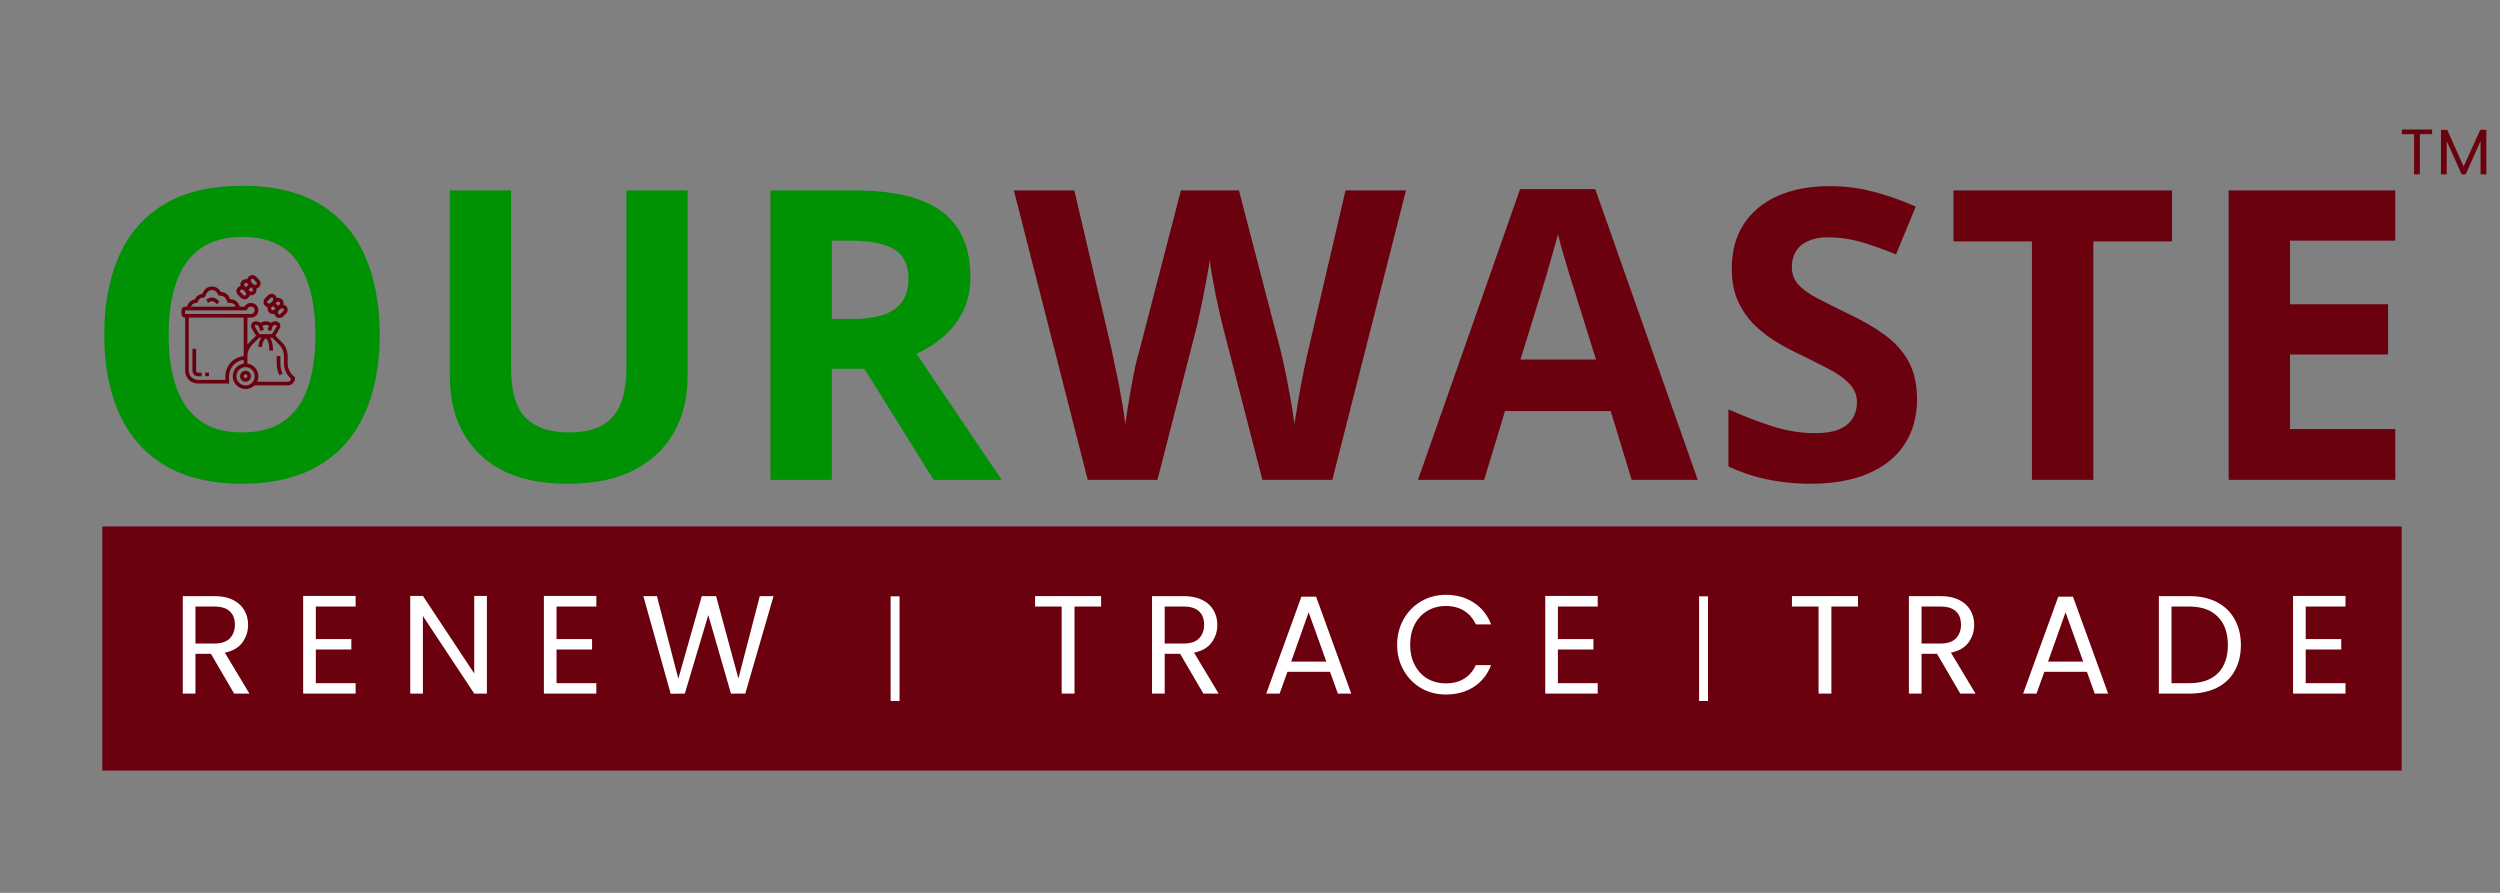
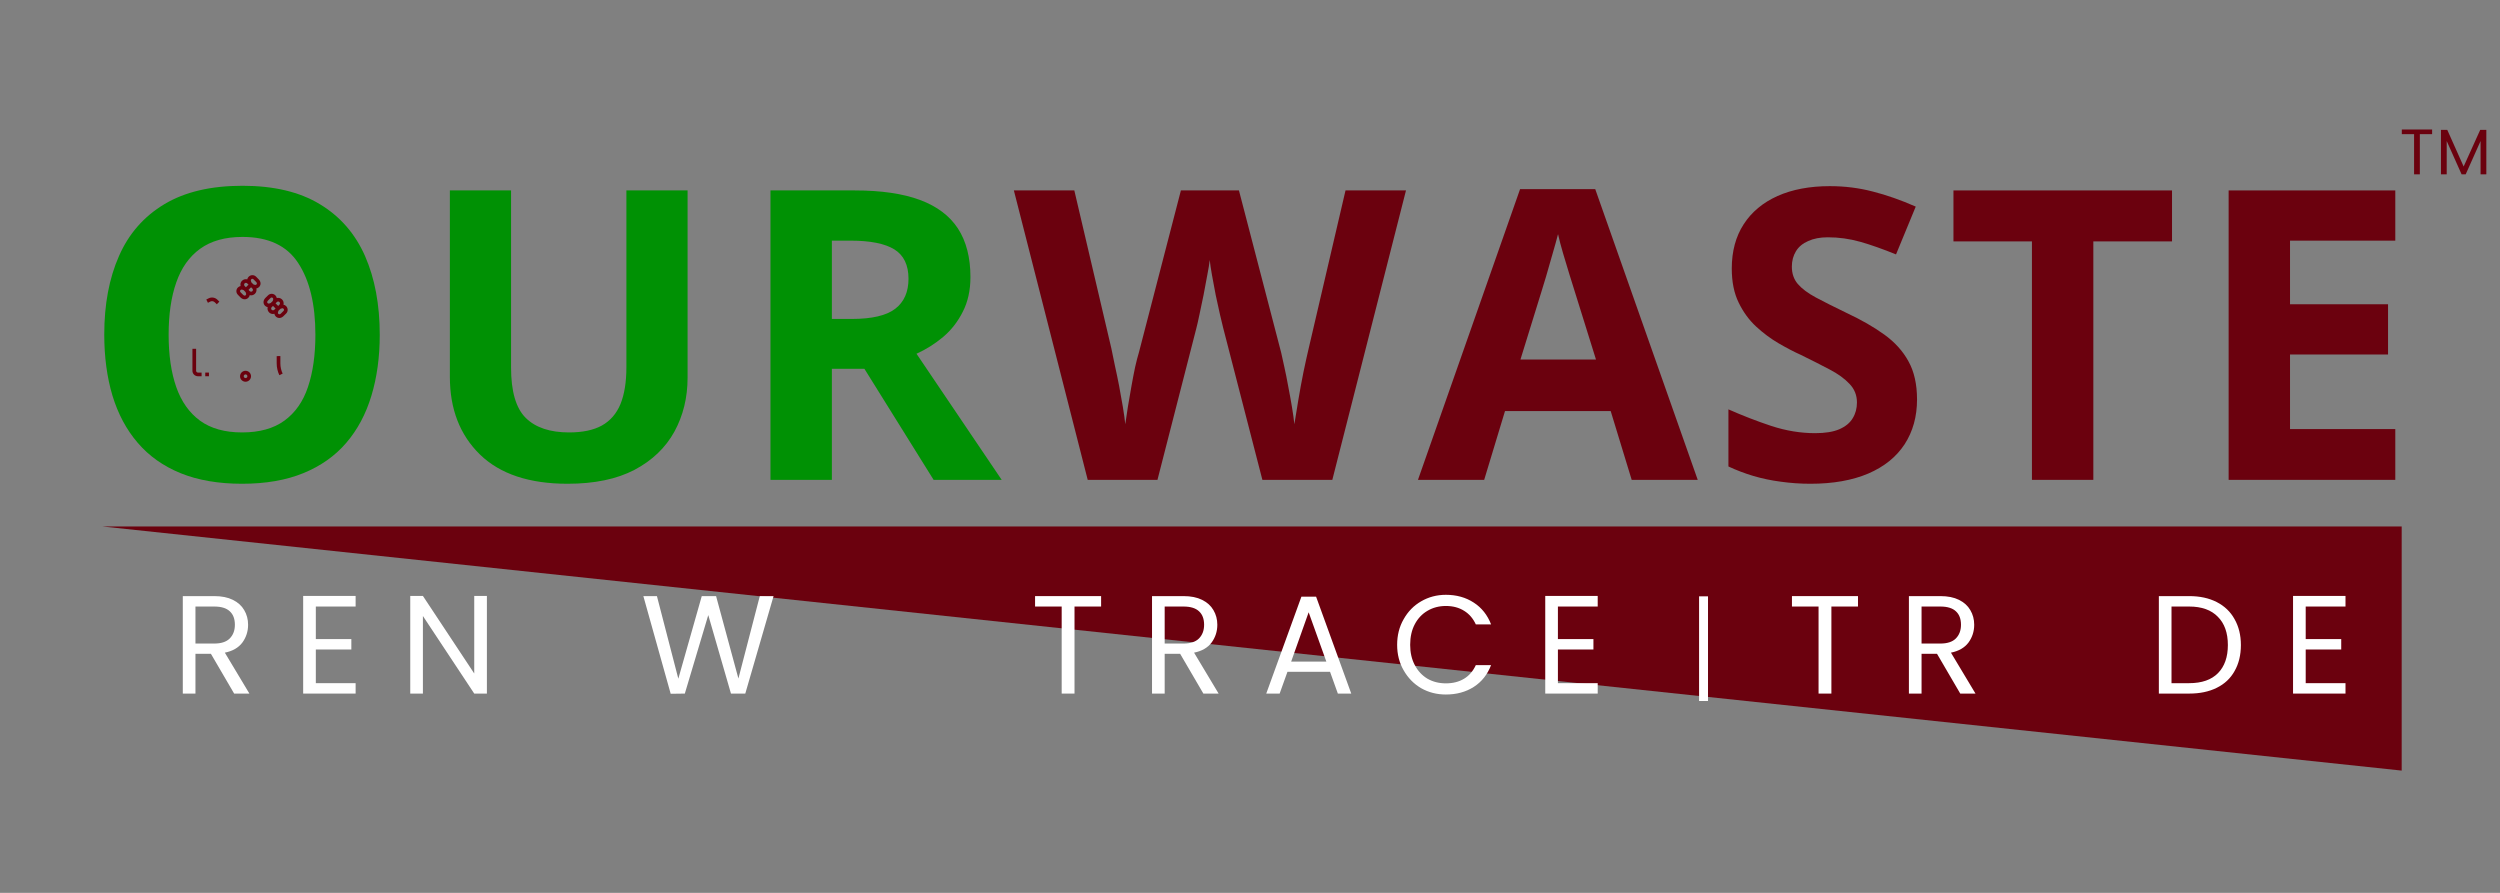
<svg xmlns="http://www.w3.org/2000/svg" width="280" zoomAndPan="magnify" viewBox="0 0 210 75" height="100" preserveAspectRatio="xMidYMid meet" version="1.2">
  <rect x="0" y="0" width="210" height="75" fill="#808080" stroke="none" />
  <defs>
    <clipPath id="6db8c81ab6">
      <path d="M 20 31 L 22 31 L 22 32.773 L 20 32.773 Z M 20 31 " />
    </clipPath>
    <clipPath id="8fcead1c8f">
      <path d="M 19 23.023 L 22 23.023 L 22 26 L 19 26 Z M 19 23.023 " />
    </clipPath>
    <clipPath id="de8d8cad6c">
      <path d="M 22 24 L 24.992 24 L 24.992 27 L 22 27 Z M 22 24 " />
    </clipPath>
    <clipPath id="25e48b8ed3">
      <path d="M 15.242 24 L 24.992 24 L 24.992 32.773 L 15.242 32.773 Z M 15.242 24 " />
    </clipPath>
    <clipPath id="4a766fd2aa">
      <path d="M 8.594 44.223 L 201.738 44.223 L 201.738 64.73 L 8.594 64.73 Z M 8.594 44.223 " />
    </clipPath>
  </defs>
  <g id="db39932365">
    <g style="fill:#009104;fill-opacity:1;">
      <g transform="translate(6.774, 40.308)">
        <path style="stroke:none" d="M 25.125 -12.188 C 25.125 -10.312 24.891 -8.602 24.422 -7.062 C 23.961 -5.531 23.258 -4.211 22.312 -3.109 C 21.363 -2.004 20.16 -1.156 18.703 -0.562 C 17.254 0.031 15.539 0.328 13.562 0.328 C 11.57 0.328 9.848 0.031 8.391 -0.562 C 6.941 -1.156 5.742 -2.004 4.797 -3.109 C 3.848 -4.211 3.141 -5.535 2.672 -7.078 C 2.211 -8.617 1.984 -10.332 1.984 -12.219 C 1.984 -14.738 2.395 -16.93 3.219 -18.797 C 4.039 -20.672 5.312 -22.125 7.031 -23.156 C 8.75 -24.188 10.938 -24.703 13.594 -24.703 C 16.227 -24.703 18.395 -24.188 20.094 -23.156 C 21.801 -22.125 23.066 -20.672 23.891 -18.797 C 24.711 -16.922 25.125 -14.719 25.125 -12.188 Z M 7.391 -12.188 C 7.391 -10.488 7.602 -9.023 8.031 -7.797 C 8.457 -6.578 9.125 -5.633 10.031 -4.969 C 10.938 -4.312 12.113 -3.984 13.562 -3.984 C 15.02 -3.984 16.203 -4.312 17.109 -4.969 C 18.023 -5.633 18.688 -6.578 19.094 -7.797 C 19.508 -9.023 19.719 -10.488 19.719 -12.188 C 19.719 -14.738 19.238 -16.742 18.281 -18.203 C 17.332 -19.672 15.77 -20.406 13.594 -20.406 C 12.133 -20.406 10.945 -20.07 10.031 -19.406 C 9.125 -18.75 8.457 -17.805 8.031 -16.578 C 7.602 -15.359 7.391 -13.895 7.391 -12.188 Z M 7.391 -12.188 " />
      </g>
    </g>
    <g style="fill:#009104;fill-opacity:1;">
      <g transform="translate(34.898, 40.308)">
        <path style="stroke:none" d="M 22.859 -24.312 L 22.859 -8.578 C 22.859 -6.91 22.488 -5.398 21.75 -4.047 C 21.008 -2.703 19.895 -1.633 18.406 -0.844 C 16.914 -0.062 15.039 0.328 12.781 0.328 C 9.562 0.328 7.109 -0.488 5.422 -2.125 C 3.734 -3.77 2.891 -5.945 2.891 -8.656 L 2.891 -24.312 L 8.031 -24.312 L 8.031 -9.438 C 8.031 -7.426 8.441 -6.016 9.266 -5.203 C 10.086 -4.391 11.301 -3.984 12.906 -3.984 C 14.039 -3.984 14.957 -4.176 15.656 -4.562 C 16.363 -4.957 16.883 -5.555 17.219 -6.359 C 17.551 -7.172 17.719 -8.207 17.719 -9.469 L 17.719 -24.312 Z M 22.859 -24.312 " />
      </g>
    </g>
    <g style="fill:#009104;fill-opacity:1;">
      <g transform="translate(61.658, 40.308)">
        <path style="stroke:none" d="M 10.141 -24.312 C 12.348 -24.312 14.172 -24.047 15.609 -23.516 C 17.047 -22.984 18.113 -22.18 18.812 -21.109 C 19.508 -20.035 19.859 -18.676 19.859 -17.031 C 19.859 -15.926 19.645 -14.957 19.219 -14.125 C 18.801 -13.289 18.25 -12.582 17.562 -12 C 16.875 -11.426 16.129 -10.957 15.328 -10.594 L 22.484 0 L 16.766 0 L 10.953 -9.328 L 8.219 -9.328 L 8.219 0 L 3.062 0 L 3.062 -24.312 Z M 9.781 -20.094 L 8.219 -20.094 L 8.219 -13.516 L 9.875 -13.516 C 11.582 -13.516 12.805 -13.801 13.547 -14.375 C 14.285 -14.945 14.656 -15.785 14.656 -16.891 C 14.656 -18.047 14.258 -18.867 13.469 -19.359 C 12.676 -19.848 11.445 -20.094 9.781 -20.094 Z M 9.781 -20.094 " />
      </g>
    </g>
    <g style="fill:#6b010e;fill-opacity:1;">
      <g transform="translate(85.165, 40.308)">
        <path style="stroke:none" d="M 32.938 -24.312 L 26.75 0 L 20.875 0 L 17.578 -12.781 C 17.516 -13.02 17.426 -13.391 17.312 -13.891 C 17.195 -14.391 17.078 -14.938 16.953 -15.531 C 16.836 -16.125 16.734 -16.68 16.641 -17.203 C 16.547 -17.734 16.484 -18.156 16.453 -18.469 C 16.422 -18.156 16.352 -17.738 16.25 -17.219 C 16.156 -16.695 16.051 -16.141 15.938 -15.547 C 15.82 -14.961 15.707 -14.414 15.594 -13.906 C 15.488 -13.395 15.398 -13.004 15.328 -12.734 L 12.062 0 L 6.203 0 L 0 -24.312 L 5.078 -24.312 L 8.188 -11.047 C 8.27 -10.641 8.367 -10.16 8.484 -9.609 C 8.609 -9.055 8.727 -8.477 8.844 -7.875 C 8.957 -7.27 9.062 -6.688 9.156 -6.125 C 9.25 -5.562 9.316 -5.078 9.359 -4.672 C 9.422 -5.098 9.492 -5.586 9.578 -6.141 C 9.672 -6.703 9.77 -7.273 9.875 -7.859 C 9.977 -8.441 10.082 -8.984 10.188 -9.484 C 10.301 -9.984 10.406 -10.383 10.5 -10.688 L 14.031 -24.312 L 18.906 -24.312 L 22.453 -10.688 C 22.523 -10.395 22.613 -9.992 22.719 -9.484 C 22.832 -8.984 22.941 -8.438 23.047 -7.844 C 23.16 -7.258 23.266 -6.688 23.359 -6.125 C 23.453 -5.562 23.52 -5.078 23.562 -4.672 C 23.645 -5.223 23.754 -5.895 23.891 -6.688 C 24.023 -7.488 24.172 -8.281 24.328 -9.062 C 24.492 -9.852 24.641 -10.516 24.766 -11.047 L 27.859 -24.312 Z M 32.938 -24.312 " />
      </g>
    </g>
    <g style="fill:#6b010e;fill-opacity:1;">
      <g transform="translate(119.109, 40.308)">
        <path style="stroke:none" d="M 17.953 0 L 16.188 -5.781 L 7.312 -5.781 L 5.562 0 L 0 0 L 8.578 -24.422 L 14.891 -24.422 L 23.5 0 Z M 14.953 -10.109 L 13.188 -15.766 C 13.07 -16.141 12.922 -16.625 12.734 -17.219 C 12.555 -17.812 12.375 -18.414 12.188 -19.031 C 12.008 -19.645 11.867 -20.18 11.766 -20.641 C 11.648 -20.18 11.492 -19.617 11.297 -18.953 C 11.109 -18.285 10.926 -17.648 10.75 -17.047 C 10.57 -16.453 10.441 -16.023 10.359 -15.766 L 8.609 -10.109 Z M 14.953 -10.109 " />
      </g>
    </g>
    <g style="fill:#6b010e;fill-opacity:1;">
      <g transform="translate(143.625, 40.308)">
        <path style="stroke:none" d="M 17.406 -6.75 C 17.406 -5.312 17.055 -4.055 16.359 -2.984 C 15.66 -1.922 14.645 -1.102 13.312 -0.531 C 11.977 0.039 10.359 0.328 8.453 0.328 C 7.609 0.328 6.781 0.27 5.969 0.156 C 5.164 0.051 4.395 -0.109 3.656 -0.328 C 2.926 -0.547 2.227 -0.812 1.562 -1.125 L 1.562 -5.922 C 2.719 -5.41 3.914 -4.945 5.156 -4.531 C 6.395 -4.125 7.625 -3.922 8.844 -3.922 C 9.688 -3.922 10.363 -4.031 10.875 -4.25 C 11.395 -4.477 11.77 -4.785 12 -5.172 C 12.238 -5.555 12.359 -6 12.359 -6.5 C 12.359 -7.113 12.148 -7.633 11.734 -8.062 C 11.328 -8.5 10.766 -8.906 10.047 -9.281 C 9.336 -9.656 8.535 -10.062 7.641 -10.5 C 7.066 -10.758 6.445 -11.082 5.781 -11.469 C 5.125 -11.852 4.492 -12.32 3.891 -12.875 C 3.297 -13.426 2.805 -14.098 2.422 -14.891 C 2.035 -15.68 1.844 -16.633 1.844 -17.75 C 1.844 -19.195 2.176 -20.438 2.844 -21.469 C 3.508 -22.5 4.457 -23.289 5.688 -23.844 C 6.926 -24.395 8.391 -24.672 10.078 -24.672 C 11.336 -24.672 12.539 -24.52 13.688 -24.219 C 14.844 -23.926 16.047 -23.504 17.297 -22.953 L 15.641 -18.938 C 14.516 -19.395 13.508 -19.75 12.625 -20 C 11.738 -20.25 10.832 -20.375 9.906 -20.375 C 9.27 -20.375 8.723 -20.27 8.266 -20.062 C 7.805 -19.863 7.461 -19.578 7.234 -19.203 C 7.004 -18.828 6.891 -18.395 6.891 -17.906 C 6.891 -17.332 7.055 -16.848 7.391 -16.453 C 7.734 -16.055 8.242 -15.676 8.922 -15.312 C 9.609 -14.945 10.457 -14.52 11.469 -14.031 C 12.719 -13.445 13.781 -12.836 14.656 -12.203 C 15.539 -11.566 16.219 -10.816 16.688 -9.953 C 17.164 -9.098 17.406 -8.031 17.406 -6.75 Z M 17.406 -6.75 " />
      </g>
    </g>
    <g style="fill:#6b010e;fill-opacity:1;">
      <g transform="translate(163.402, 40.308)">
        <path style="stroke:none" d="M 12.438 0 L 7.281 0 L 7.281 -20.031 L 0.688 -20.031 L 0.688 -24.312 L 19.047 -24.312 L 19.047 -20.031 L 12.438 -20.031 Z M 12.438 0 " />
      </g>
    </g>
    <g style="fill:#6b010e;fill-opacity:1;">
      <g transform="translate(184.143, 40.308)">
        <path style="stroke:none" d="M 17.062 0 L 3.062 0 L 3.062 -24.312 L 17.062 -24.312 L 17.062 -20.094 L 8.219 -20.094 L 8.219 -14.75 L 16.453 -14.75 L 16.453 -10.531 L 8.219 -10.531 L 8.219 -4.266 L 17.062 -4.266 Z M 17.062 0 " />
      </g>
    </g>
    <g clip-rule="nonzero" clip-path="url(#6db8c81ab6)">
      <path style=" stroke:none;fill-rule:nonzero;fill:#6b010e;fill-opacity:1;" d="M 20.625 31.145 C 20.371 31.145 20.164 31.352 20.164 31.605 C 20.164 31.859 20.371 32.066 20.625 32.066 C 20.879 32.066 21.086 31.859 21.086 31.605 C 21.086 31.352 20.879 31.145 20.625 31.145 Z M 20.625 31.758 C 20.543 31.758 20.473 31.688 20.473 31.605 C 20.473 31.52 20.543 31.449 20.625 31.449 C 20.711 31.449 20.781 31.52 20.781 31.605 C 20.781 31.688 20.711 31.758 20.625 31.758 Z M 20.625 31.758 " />
    </g>
    <path style=" stroke:none;fill-rule:nonzero;fill:#6b010e;fill-opacity:1;" d="M 16.473 31.145 L 16.473 29.297 L 16.164 29.297 L 16.164 31.145 C 16.164 31.398 16.371 31.605 16.625 31.605 L 16.934 31.605 L 16.934 31.297 L 16.625 31.297 C 16.543 31.297 16.473 31.227 16.473 31.145 Z M 16.473 31.145 " />
    <path style=" stroke:none;fill-rule:nonzero;fill:#6b010e;fill-opacity:1;" d="M 17.535 25.055 L 17.328 25.16 L 17.465 25.434 L 17.672 25.328 C 17.789 25.27 17.945 25.297 18.039 25.391 L 18.211 25.559 L 18.426 25.34 L 18.258 25.172 C 18.074 24.988 17.77 24.938 17.535 25.055 Z M 17.535 25.055 " />
    <g clip-rule="nonzero" clip-path="url(#8fcead1c8f)">
      <path style=" stroke:none;fill-rule:nonzero;fill:#6b010e;fill-opacity:1;" d="M 20.207 24.988 C 20.305 25.082 20.418 25.137 20.535 25.141 C 20.543 25.141 20.551 25.141 20.559 25.141 C 20.668 25.141 20.773 25.098 20.859 25.012 C 20.922 24.953 20.961 24.875 20.977 24.793 C 21.016 24.801 21.051 24.809 21.09 24.809 C 21.211 24.809 21.328 24.762 21.418 24.672 C 21.535 24.555 21.574 24.387 21.535 24.234 C 21.621 24.215 21.699 24.176 21.762 24.109 C 21.848 24.023 21.891 23.91 21.887 23.793 C 21.879 23.672 21.824 23.559 21.73 23.465 L 21.508 23.238 C 21.336 23.07 21.062 23.07 20.887 23.246 C 20.824 23.309 20.785 23.383 20.77 23.465 C 20.617 23.426 20.449 23.465 20.328 23.586 C 20.242 23.672 20.195 23.789 20.195 23.91 C 20.195 23.949 20.199 23.988 20.211 24.027 C 20.129 24.043 20.051 24.082 19.984 24.148 C 19.902 24.23 19.855 24.34 19.855 24.457 C 19.855 24.57 19.902 24.68 19.984 24.762 Z M 21.199 24.457 C 21.141 24.516 21.043 24.516 20.98 24.457 L 20.875 24.348 L 21.09 24.129 L 21.199 24.238 C 21.262 24.297 21.262 24.395 21.199 24.457 Z M 21.109 23.457 C 21.16 23.406 21.242 23.406 21.289 23.457 L 21.512 23.68 C 21.555 23.723 21.578 23.766 21.578 23.809 C 21.582 23.84 21.57 23.867 21.539 23.898 C 21.508 23.934 21.457 23.945 21.41 23.93 L 21.281 23.887 L 21.117 23.719 L 21.074 23.594 C 21.059 23.547 21.07 23.496 21.109 23.457 Z M 20.547 23.805 C 20.578 23.773 20.617 23.758 20.656 23.758 C 20.695 23.758 20.734 23.773 20.766 23.805 L 20.875 23.91 L 20.656 24.129 L 20.547 24.02 C 20.52 23.992 20.504 23.953 20.504 23.91 C 20.504 23.871 20.52 23.832 20.547 23.805 Z M 20.207 24.359 C 20.242 24.328 20.289 24.316 20.336 24.328 L 20.465 24.371 L 20.629 24.539 L 20.672 24.664 C 20.688 24.711 20.676 24.762 20.637 24.801 C 20.613 24.824 20.582 24.836 20.551 24.836 C 20.512 24.832 20.465 24.809 20.426 24.77 L 20.203 24.547 C 20.176 24.52 20.164 24.488 20.164 24.457 C 20.164 24.422 20.18 24.391 20.207 24.359 Z M 20.207 24.359 " />
    </g>
    <g clip-rule="nonzero" clip-path="url(#de8d8cad6c)">
      <path style=" stroke:none;fill-rule:nonzero;fill:#6b010e;fill-opacity:1;" d="M 22.484 25.801 C 22.445 25.953 22.484 26.121 22.605 26.242 C 22.695 26.332 22.812 26.375 22.93 26.375 C 22.969 26.375 23.008 26.371 23.047 26.359 C 23.062 26.441 23.102 26.523 23.168 26.586 C 23.25 26.668 23.355 26.711 23.461 26.711 C 23.586 26.711 23.711 26.656 23.812 26.555 L 24.039 26.332 C 24.207 26.16 24.207 25.887 24.031 25.711 C 23.969 25.648 23.895 25.609 23.812 25.594 C 23.852 25.441 23.812 25.273 23.691 25.152 C 23.574 25.035 23.402 24.996 23.25 25.035 C 23.234 24.953 23.195 24.871 23.129 24.809 C 22.961 24.637 22.684 24.637 22.516 24.809 L 22.289 25.031 C 22.098 25.227 22.082 25.504 22.262 25.684 C 22.324 25.746 22.402 25.785 22.484 25.801 Z M 22.82 26.023 C 22.762 25.965 22.762 25.867 22.82 25.805 L 22.93 25.695 L 23.148 25.914 L 23.039 26.023 C 22.98 26.082 22.883 26.082 22.82 26.023 Z M 23.82 26.113 L 23.598 26.336 C 23.523 26.41 23.438 26.422 23.379 26.363 C 23.344 26.328 23.332 26.281 23.348 26.234 L 23.391 26.105 L 23.559 25.941 L 23.684 25.898 C 23.73 25.883 23.781 25.895 23.82 25.934 C 23.871 25.984 23.871 26.062 23.82 26.113 Z M 23.473 25.371 C 23.535 25.43 23.535 25.527 23.473 25.59 L 23.367 25.699 L 23.148 25.48 L 23.258 25.371 C 23.316 25.312 23.414 25.312 23.473 25.371 Z M 22.508 25.25 L 22.73 25.027 C 22.781 24.977 22.863 24.977 22.918 25.031 C 22.949 25.066 22.961 25.113 22.949 25.16 L 22.906 25.289 L 22.738 25.453 L 22.613 25.496 C 22.566 25.512 22.516 25.5 22.477 25.461 C 22.422 25.406 22.434 25.324 22.508 25.25 Z M 22.508 25.25 " />
    </g>
    <g clip-rule="nonzero" clip-path="url(#25e48b8ed3)">
-       <path style=" stroke:none;fill-rule:nonzero;fill:#6b010e;fill-opacity:1;" d="M 24.719 31.637 C 24.371 31.375 24.164 30.961 24.164 30.527 L 24.164 29.934 C 24.164 29.48 23.988 29.055 23.668 28.738 L 23.129 28.195 L 23.492 27.586 C 23.531 27.523 23.551 27.453 23.551 27.383 C 23.551 27.164 23.371 26.988 23.152 26.988 C 23.008 26.988 22.871 27.031 22.758 27.113 L 22.68 27.074 C 22.457 26.961 22.18 26.961 21.957 27.074 L 21.879 27.113 C 21.766 27.031 21.629 26.988 21.484 26.988 C 21.266 26.988 21.086 27.164 21.086 27.383 C 21.086 27.453 21.105 27.523 21.145 27.586 L 21.508 28.195 L 20.969 28.738 C 20.898 28.809 20.836 28.883 20.781 28.961 L 20.781 26.68 L 21.086 26.68 C 21.426 26.68 21.703 26.406 21.703 26.066 C 21.703 25.727 21.426 25.449 21.086 25.449 L 21.066 25.449 C 20.844 25.449 20.641 25.566 20.531 25.758 L 20.129 25.758 L 20.121 25.727 C 20.035 25.383 19.73 25.141 19.375 25.141 L 19.336 25.141 L 19.25 24.965 C 19.117 24.699 18.852 24.531 18.555 24.527 L 18.484 24.418 C 18.336 24.199 18.09 24.066 17.82 24.066 L 17.789 24.066 C 17.488 24.066 17.215 24.234 17.082 24.504 L 16.988 24.688 C 16.715 24.723 16.477 24.895 16.363 25.148 C 16.043 25.195 15.785 25.441 15.719 25.758 L 15.551 25.758 C 15.379 25.758 15.242 25.895 15.242 26.066 L 15.242 26.375 C 15.242 26.543 15.379 26.68 15.551 26.68 L 15.551 31.145 C 15.551 31.738 16.031 32.219 16.625 32.219 L 19.242 32.219 L 19.242 31.605 C 19.242 30.895 19.781 30.305 20.473 30.23 L 20.473 30.539 C 19.949 30.613 19.551 31.062 19.551 31.605 C 19.551 32.199 20.031 32.68 20.625 32.68 C 20.918 32.68 21.184 32.562 21.379 32.375 L 24.164 32.375 C 24.504 32.375 24.781 32.098 24.781 31.758 L 24.781 31.68 Z M 21.395 27.383 C 21.395 27.336 21.434 27.297 21.484 27.297 C 21.574 27.297 21.656 27.328 21.727 27.387 L 21.863 27.805 L 22.156 27.711 L 22.047 27.375 L 22.098 27.348 C 22.234 27.281 22.402 27.281 22.543 27.348 L 22.594 27.375 L 22.48 27.711 L 22.773 27.805 L 22.914 27.387 C 22.98 27.328 23.062 27.297 23.152 27.297 C 23.203 27.297 23.242 27.336 23.242 27.383 C 23.242 27.398 23.238 27.414 23.23 27.43 L 22.848 28.066 L 21.789 28.066 L 21.406 27.43 C 21.398 27.414 21.395 27.398 21.395 27.383 Z M 16.473 25.449 L 16.582 25.449 L 16.625 25.32 C 16.691 25.121 16.879 24.988 17.086 24.988 L 17.184 24.988 L 17.355 24.641 C 17.438 24.477 17.605 24.371 17.789 24.371 L 17.82 24.371 C 17.984 24.371 18.137 24.453 18.227 24.59 L 18.391 24.836 L 18.539 24.836 C 18.723 24.836 18.891 24.938 18.973 25.102 L 19.145 25.449 L 19.375 25.449 C 19.574 25.449 19.746 25.574 19.809 25.758 L 16.039 25.758 C 16.102 25.578 16.273 25.449 16.473 25.449 Z M 15.551 26.066 L 20.723 26.066 L 20.789 25.926 C 20.844 25.824 20.949 25.758 21.066 25.758 L 21.086 25.758 C 21.258 25.758 21.395 25.895 21.395 26.066 C 21.395 26.234 21.258 26.375 21.086 26.375 L 15.551 26.375 Z M 18.934 31.605 L 18.934 31.91 L 16.625 31.91 C 16.203 31.91 15.855 31.566 15.855 31.145 L 15.855 26.68 L 20.473 26.68 L 20.473 29.918 C 19.609 29.996 18.934 30.723 18.934 31.605 Z M 20.625 32.375 C 20.203 32.375 19.855 32.027 19.855 31.605 C 19.855 31.18 20.203 30.836 20.625 30.836 C 21.051 30.836 21.395 31.18 21.395 31.605 C 21.395 32.027 21.051 32.375 20.625 32.375 Z M 24.164 32.066 L 21.598 32.066 C 21.664 31.926 21.703 31.77 21.703 31.605 C 21.703 31.062 21.301 30.613 20.781 30.539 L 20.781 29.934 C 20.781 29.562 20.926 29.215 21.184 28.953 L 21.766 28.375 L 21.953 28.375 C 21.824 28.547 21.703 28.805 21.703 29.145 L 22.012 29.145 C 22.012 28.758 22.215 28.516 22.332 28.41 C 22.434 28.5 22.625 28.762 22.625 29.449 L 22.934 29.449 C 22.934 28.906 22.82 28.574 22.695 28.375 L 22.871 28.375 L 23.453 28.953 C 23.715 29.215 23.855 29.562 23.855 29.934 L 23.855 30.527 C 23.855 31.027 24.082 31.508 24.465 31.824 C 24.434 31.965 24.312 32.066 24.164 32.066 Z M 24.164 32.066 " />
-     </g>
+       </g>
    <path style=" stroke:none;fill-rule:nonzero;fill:#6b010e;fill-opacity:1;" d="M 23.551 29.91 L 23.242 29.914 L 23.242 30.527 C 23.242 30.867 23.32 31.207 23.465 31.516 L 23.742 31.383 C 23.617 31.117 23.551 30.82 23.551 30.527 Z M 23.551 29.91 " />
    <path style=" stroke:none;fill-rule:nonzero;fill:#6b010e;fill-opacity:1;" d="M 17.242 31.297 L 17.551 31.297 L 17.551 31.605 L 17.242 31.605 Z M 17.242 31.297 " />
    <g clip-rule="nonzero" clip-path="url(#4a766fd2aa)">
-       <path style=" stroke:none;fill-rule:nonzero;fill:#6b010e;fill-opacity:1;" d="M 8.594 44.223 L 201.742 44.223 L 201.742 64.73 L 8.594 64.73 Z M 8.594 44.223 " />
+       <path style=" stroke:none;fill-rule:nonzero;fill:#6b010e;fill-opacity:1;" d="M 8.594 44.223 L 201.742 44.223 L 201.742 64.73 Z M 8.594 44.223 " />
    </g>
    <g style="fill:#ffffff;fill-opacity:1;">
      <g transform="translate(14.449, 58.261)">
        <path style="stroke:none" d="M 5.219 0 L 3.266 -3.344 L 1.969 -3.344 L 1.969 0 L 0.906 0 L 0.906 -8.188 L 3.547 -8.188 C 4.172 -8.188 4.691 -8.082 5.109 -7.875 C 5.535 -7.664 5.852 -7.379 6.062 -7.016 C 6.281 -6.648 6.391 -6.238 6.391 -5.781 C 6.391 -5.219 6.227 -4.719 5.906 -4.281 C 5.582 -3.852 5.094 -3.57 4.438 -3.438 L 6.5 0 Z M 1.969 -4.203 L 3.547 -4.203 C 4.129 -4.203 4.562 -4.344 4.844 -4.625 C 5.133 -4.914 5.281 -5.301 5.281 -5.781 C 5.281 -6.27 5.141 -6.645 4.859 -6.906 C 4.578 -7.176 4.141 -7.312 3.547 -7.312 L 1.969 -7.312 Z M 1.969 -4.203 " />
      </g>
    </g>
    <g style="fill:#ffffff;fill-opacity:1;">
      <g transform="translate(24.56, 58.261)">
        <path style="stroke:none" d="M 1.969 -7.312 L 1.969 -4.578 L 4.953 -4.578 L 4.953 -3.703 L 1.969 -3.703 L 1.969 -0.875 L 5.312 -0.875 L 5.312 0 L 0.906 0 L 0.906 -8.203 L 5.312 -8.203 L 5.312 -7.312 Z M 1.969 -7.312 " />
      </g>
    </g>
    <g style="fill:#ffffff;fill-opacity:1;">
      <g transform="translate(33.555, 58.261)">
        <path style="stroke:none" d="M 7.344 0 L 6.281 0 L 1.969 -6.516 L 1.969 0 L 0.906 0 L 0.906 -8.203 L 1.969 -8.203 L 6.281 -1.688 L 6.281 -8.203 L 7.344 -8.203 Z M 7.344 0 " />
      </g>
    </g>
    <g style="fill:#ffffff;fill-opacity:1;">
      <g transform="translate(44.78, 58.261)">
-         <path style="stroke:none" d="M 1.969 -7.312 L 1.969 -4.578 L 4.953 -4.578 L 4.953 -3.703 L 1.969 -3.703 L 1.969 -0.875 L 5.312 -0.875 L 5.312 0 L 0.906 0 L 0.906 -8.203 L 5.312 -8.203 L 5.312 -7.312 Z M 1.969 -7.312 " />
-       </g>
+         </g>
    </g>
    <g style="fill:#ffffff;fill-opacity:1;">
      <g transform="translate(53.776, 58.261)">
        <path style="stroke:none" d="M 11.203 -8.188 L 8.828 0 L 7.625 0 L 5.719 -6.594 L 3.75 0 L 2.562 0.016 L 0.266 -8.188 L 1.406 -8.188 L 3.203 -1.25 L 5.172 -8.188 L 6.375 -8.188 L 8.25 -1.266 L 10.047 -8.188 Z M 11.203 -8.188 " />
      </g>
    </g>
    <g style="fill:#ffffff;fill-opacity:1;">
      <g transform="translate(68.213, 58.261)">
        <path style="stroke:none" d="" />
      </g>
    </g>
    <g style="fill:#ffffff;fill-opacity:1;">
      <g transform="translate(74.321, 58.261)">
        <path style="stroke:none" d="" />
      </g>
    </g>
    <g style="fill:#ffffff;fill-opacity:1;">
      <g transform="translate(80.428, 58.261)">
        <path style="stroke:none" d="" />
      </g>
    </g>
    <g style="fill:#ffffff;fill-opacity:1;">
      <g transform="translate(86.54, 58.261)">
        <path style="stroke:none" d="M 5.953 -8.188 L 5.953 -7.312 L 3.719 -7.312 L 3.719 0 L 2.641 0 L 2.641 -7.312 L 0.406 -7.312 L 0.406 -8.188 Z M 5.953 -8.188 " />
      </g>
    </g>
    <g style="fill:#ffffff;fill-opacity:1;">
      <g transform="translate(95.864, 58.261)">
        <path style="stroke:none" d="M 5.219 0 L 3.266 -3.344 L 1.969 -3.344 L 1.969 0 L 0.906 0 L 0.906 -8.188 L 3.547 -8.188 C 4.172 -8.188 4.691 -8.082 5.109 -7.875 C 5.535 -7.664 5.852 -7.379 6.062 -7.016 C 6.281 -6.648 6.391 -6.238 6.391 -5.781 C 6.391 -5.219 6.227 -4.719 5.906 -4.281 C 5.582 -3.852 5.094 -3.57 4.438 -3.438 L 6.5 0 Z M 1.969 -4.203 L 3.547 -4.203 C 4.129 -4.203 4.562 -4.344 4.844 -4.625 C 5.133 -4.914 5.281 -5.301 5.281 -5.781 C 5.281 -6.27 5.141 -6.645 4.859 -6.906 C 4.578 -7.176 4.141 -7.312 3.547 -7.312 L 1.969 -7.312 Z M 1.969 -4.203 " />
      </g>
    </g>
    <g style="fill:#ffffff;fill-opacity:1;">
      <g transform="translate(105.974, 58.261)">
        <path style="stroke:none" d="M 5.75 -1.828 L 2.172 -1.828 L 1.516 0 L 0.391 0 L 3.344 -8.141 L 4.578 -8.141 L 7.531 0 L 6.406 0 Z M 5.438 -2.688 L 3.953 -6.828 L 2.484 -2.688 Z M 5.438 -2.688 " />
      </g>
    </g>
    <g style="fill:#ffffff;fill-opacity:1;">
      <g transform="translate(116.86, 58.261)">
        <path style="stroke:none" d="M 0.5 -4.094 C 0.5 -4.895 0.68 -5.613 1.047 -6.25 C 1.41 -6.895 1.898 -7.395 2.516 -7.75 C 3.141 -8.113 3.832 -8.297 4.594 -8.297 C 5.488 -8.297 6.27 -8.078 6.938 -7.641 C 7.602 -7.211 8.086 -6.602 8.391 -5.812 L 7.109 -5.812 C 6.879 -6.312 6.551 -6.691 6.125 -6.953 C 5.695 -7.223 5.188 -7.359 4.594 -7.359 C 4.02 -7.359 3.504 -7.223 3.047 -6.953 C 2.598 -6.691 2.242 -6.316 1.984 -5.828 C 1.723 -5.336 1.594 -4.758 1.594 -4.094 C 1.594 -3.445 1.723 -2.879 1.984 -2.391 C 2.242 -1.898 2.598 -1.52 3.047 -1.25 C 3.504 -0.988 4.02 -0.859 4.594 -0.859 C 5.188 -0.859 5.695 -0.988 6.125 -1.25 C 6.551 -1.508 6.879 -1.891 7.109 -2.391 L 8.391 -2.391 C 8.086 -1.598 7.602 -0.988 6.938 -0.562 C 6.27 -0.133 5.488 0.078 4.594 0.078 C 3.832 0.078 3.141 -0.098 2.516 -0.453 C 1.898 -0.816 1.41 -1.316 1.047 -1.953 C 0.68 -2.586 0.5 -3.301 0.5 -4.094 Z M 0.5 -4.094 " />
      </g>
    </g>
    <g style="fill:#ffffff;fill-opacity:1;">
      <g transform="translate(128.895, 58.261)">
        <path style="stroke:none" d="M 1.969 -7.312 L 1.969 -4.578 L 4.953 -4.578 L 4.953 -3.703 L 1.969 -3.703 L 1.969 -0.875 L 5.312 -0.875 L 5.312 0 L 0.906 0 L 0.906 -8.203 L 5.312 -8.203 L 5.312 -7.312 Z M 1.969 -7.312 " />
      </g>
    </g>
    <g style="fill:#ffffff;fill-opacity:1;">
      <g transform="translate(137.897, 58.261)">
        <path style="stroke:none" d="" />
      </g>
    </g>
    <g style="fill:#ffffff;fill-opacity:1;">
      <g transform="translate(144.005, 58.261)">
        <path style="stroke:none" d="" />
      </g>
    </g>
    <g style="fill:#ffffff;fill-opacity:1;">
      <g transform="translate(150.118, 58.261)">
        <path style="stroke:none" d="M 5.953 -8.188 L 5.953 -7.312 L 3.719 -7.312 L 3.719 0 L 2.641 0 L 2.641 -7.312 L 0.406 -7.312 L 0.406 -8.188 Z M 5.953 -8.188 " />
      </g>
    </g>
    <g style="fill:#ffffff;fill-opacity:1;">
      <g transform="translate(159.442, 58.261)">
        <path style="stroke:none" d="M 5.219 0 L 3.266 -3.344 L 1.969 -3.344 L 1.969 0 L 0.906 0 L 0.906 -8.188 L 3.547 -8.188 C 4.172 -8.188 4.691 -8.082 5.109 -7.875 C 5.535 -7.664 5.852 -7.379 6.062 -7.016 C 6.281 -6.648 6.391 -6.238 6.391 -5.781 C 6.391 -5.219 6.227 -4.719 5.906 -4.281 C 5.582 -3.852 5.094 -3.57 4.438 -3.438 L 6.5 0 Z M 1.969 -4.203 L 3.547 -4.203 C 4.129 -4.203 4.562 -4.344 4.844 -4.625 C 5.133 -4.914 5.281 -5.301 5.281 -5.781 C 5.281 -6.27 5.141 -6.645 4.859 -6.906 C 4.578 -7.176 4.141 -7.312 3.547 -7.312 L 1.969 -7.312 Z M 1.969 -4.203 " />
      </g>
    </g>
    <g style="fill:#ffffff;fill-opacity:1;">
      <g transform="translate(169.552, 58.261)">
-         <path style="stroke:none" d="M 5.75 -1.828 L 2.172 -1.828 L 1.516 0 L 0.391 0 L 3.344 -8.141 L 4.578 -8.141 L 7.531 0 L 6.406 0 Z M 5.438 -2.688 L 3.953 -6.828 L 2.484 -2.688 Z M 5.438 -2.688 " />
-       </g>
+         </g>
    </g>
    <g style="fill:#ffffff;fill-opacity:1;">
      <g transform="translate(180.438, 58.261)">
        <path style="stroke:none" d="M 3.453 -8.188 C 4.348 -8.188 5.117 -8.02 5.766 -7.688 C 6.422 -7.352 6.922 -6.875 7.266 -6.25 C 7.617 -5.633 7.797 -4.91 7.797 -4.078 C 7.797 -3.234 7.617 -2.504 7.266 -1.891 C 6.922 -1.273 6.422 -0.805 5.766 -0.484 C 5.117 -0.16 4.348 0 3.453 0 L 0.906 0 L 0.906 -8.188 Z M 3.453 -0.875 C 4.516 -0.875 5.32 -1.156 5.875 -1.719 C 6.426 -2.281 6.703 -3.066 6.703 -4.078 C 6.703 -5.098 6.422 -5.891 5.859 -6.453 C 5.305 -7.023 4.504 -7.312 3.453 -7.312 L 1.969 -7.312 L 1.969 -0.875 Z M 3.453 -0.875 " />
      </g>
    </g>
    <g style="fill:#ffffff;fill-opacity:1;">
      <g transform="translate(191.71, 58.261)">
        <path style="stroke:none" d="M 1.969 -7.312 L 1.969 -4.578 L 4.953 -4.578 L 4.953 -3.703 L 1.969 -3.703 L 1.969 -0.875 L 5.312 -0.875 L 5.312 0 L 0.906 0 L 0.906 -8.203 L 5.312 -8.203 L 5.312 -7.312 Z M 1.969 -7.312 " />
      </g>
    </g>
-     <path style="fill:none;stroke-width:1;stroke-linecap:butt;stroke-linejoin:miter;stroke:#ffffff;stroke-opacity:1;stroke-miterlimit:4;" d="M 0.002 0.498 L 11.731 0.498 " transform="matrix(0,0.75,-0.75,0,75.561,50.088)" />
    <g style="fill:#6b010e;fill-opacity:1;">
      <g transform="translate(201.564, 14.644)">
        <path style="stroke:none" d="M 2.734 -3.766 L 2.734 -3.375 L 1.703 -3.375 L 1.703 0 L 1.219 0 L 1.219 -3.375 L 0.188 -3.375 L 0.188 -3.766 Z M 2.734 -3.766 " />
      </g>
    </g>
    <g style="fill:#6b010e;fill-opacity:1;">
      <g transform="translate(204.618, 14.644)">
        <path style="stroke:none" d="M 4.234 -3.734 L 4.234 0 L 3.75 0 L 3.75 -2.797 L 2.5 0 L 2.156 0 L 0.906 -2.797 L 0.906 0 L 0.422 0 L 0.422 -3.734 L 0.953 -3.734 L 2.328 -0.656 L 3.719 -3.734 Z M 4.234 -3.734 " />
      </g>
    </g>
    <path style="fill:none;stroke-width:1;stroke-linecap:butt;stroke-linejoin:miter;stroke:#ffffff;stroke-opacity:1;stroke-miterlimit:4;" d="M 0.002 0.502 L 11.731 0.502 " transform="matrix(0,0.75,-0.75,0,143.474,50.088)" />
  </g>
</svg>